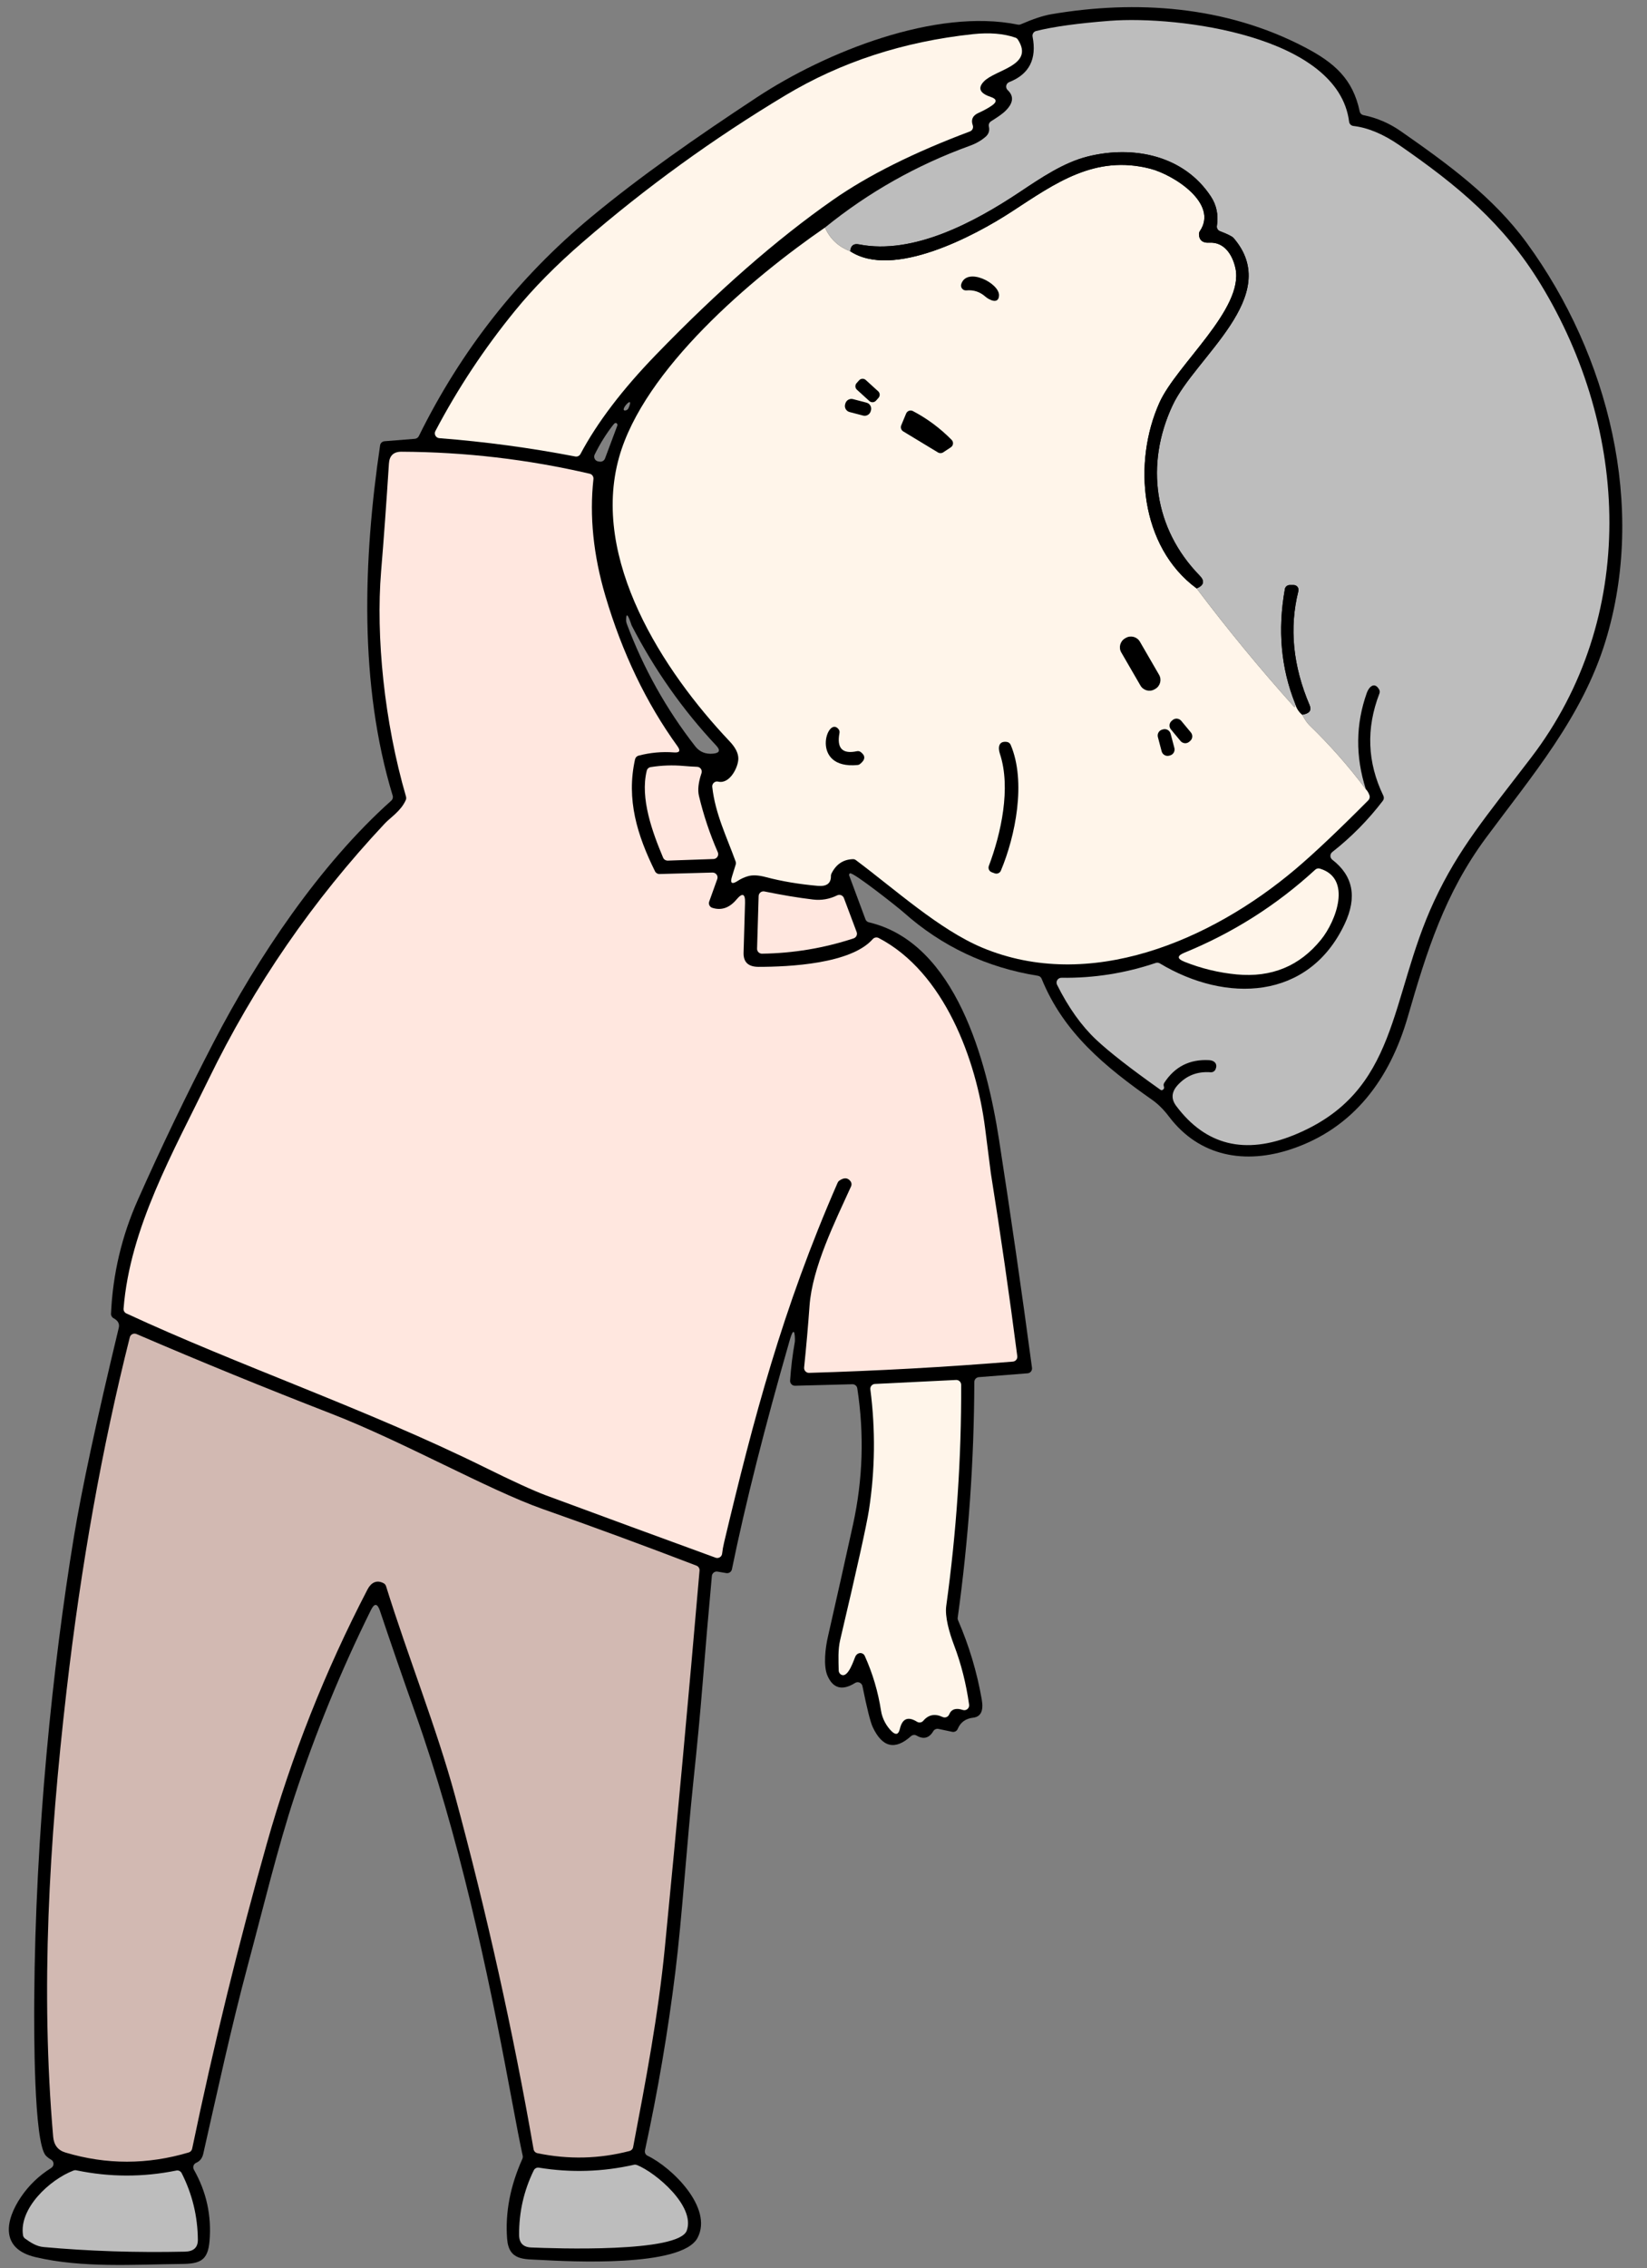
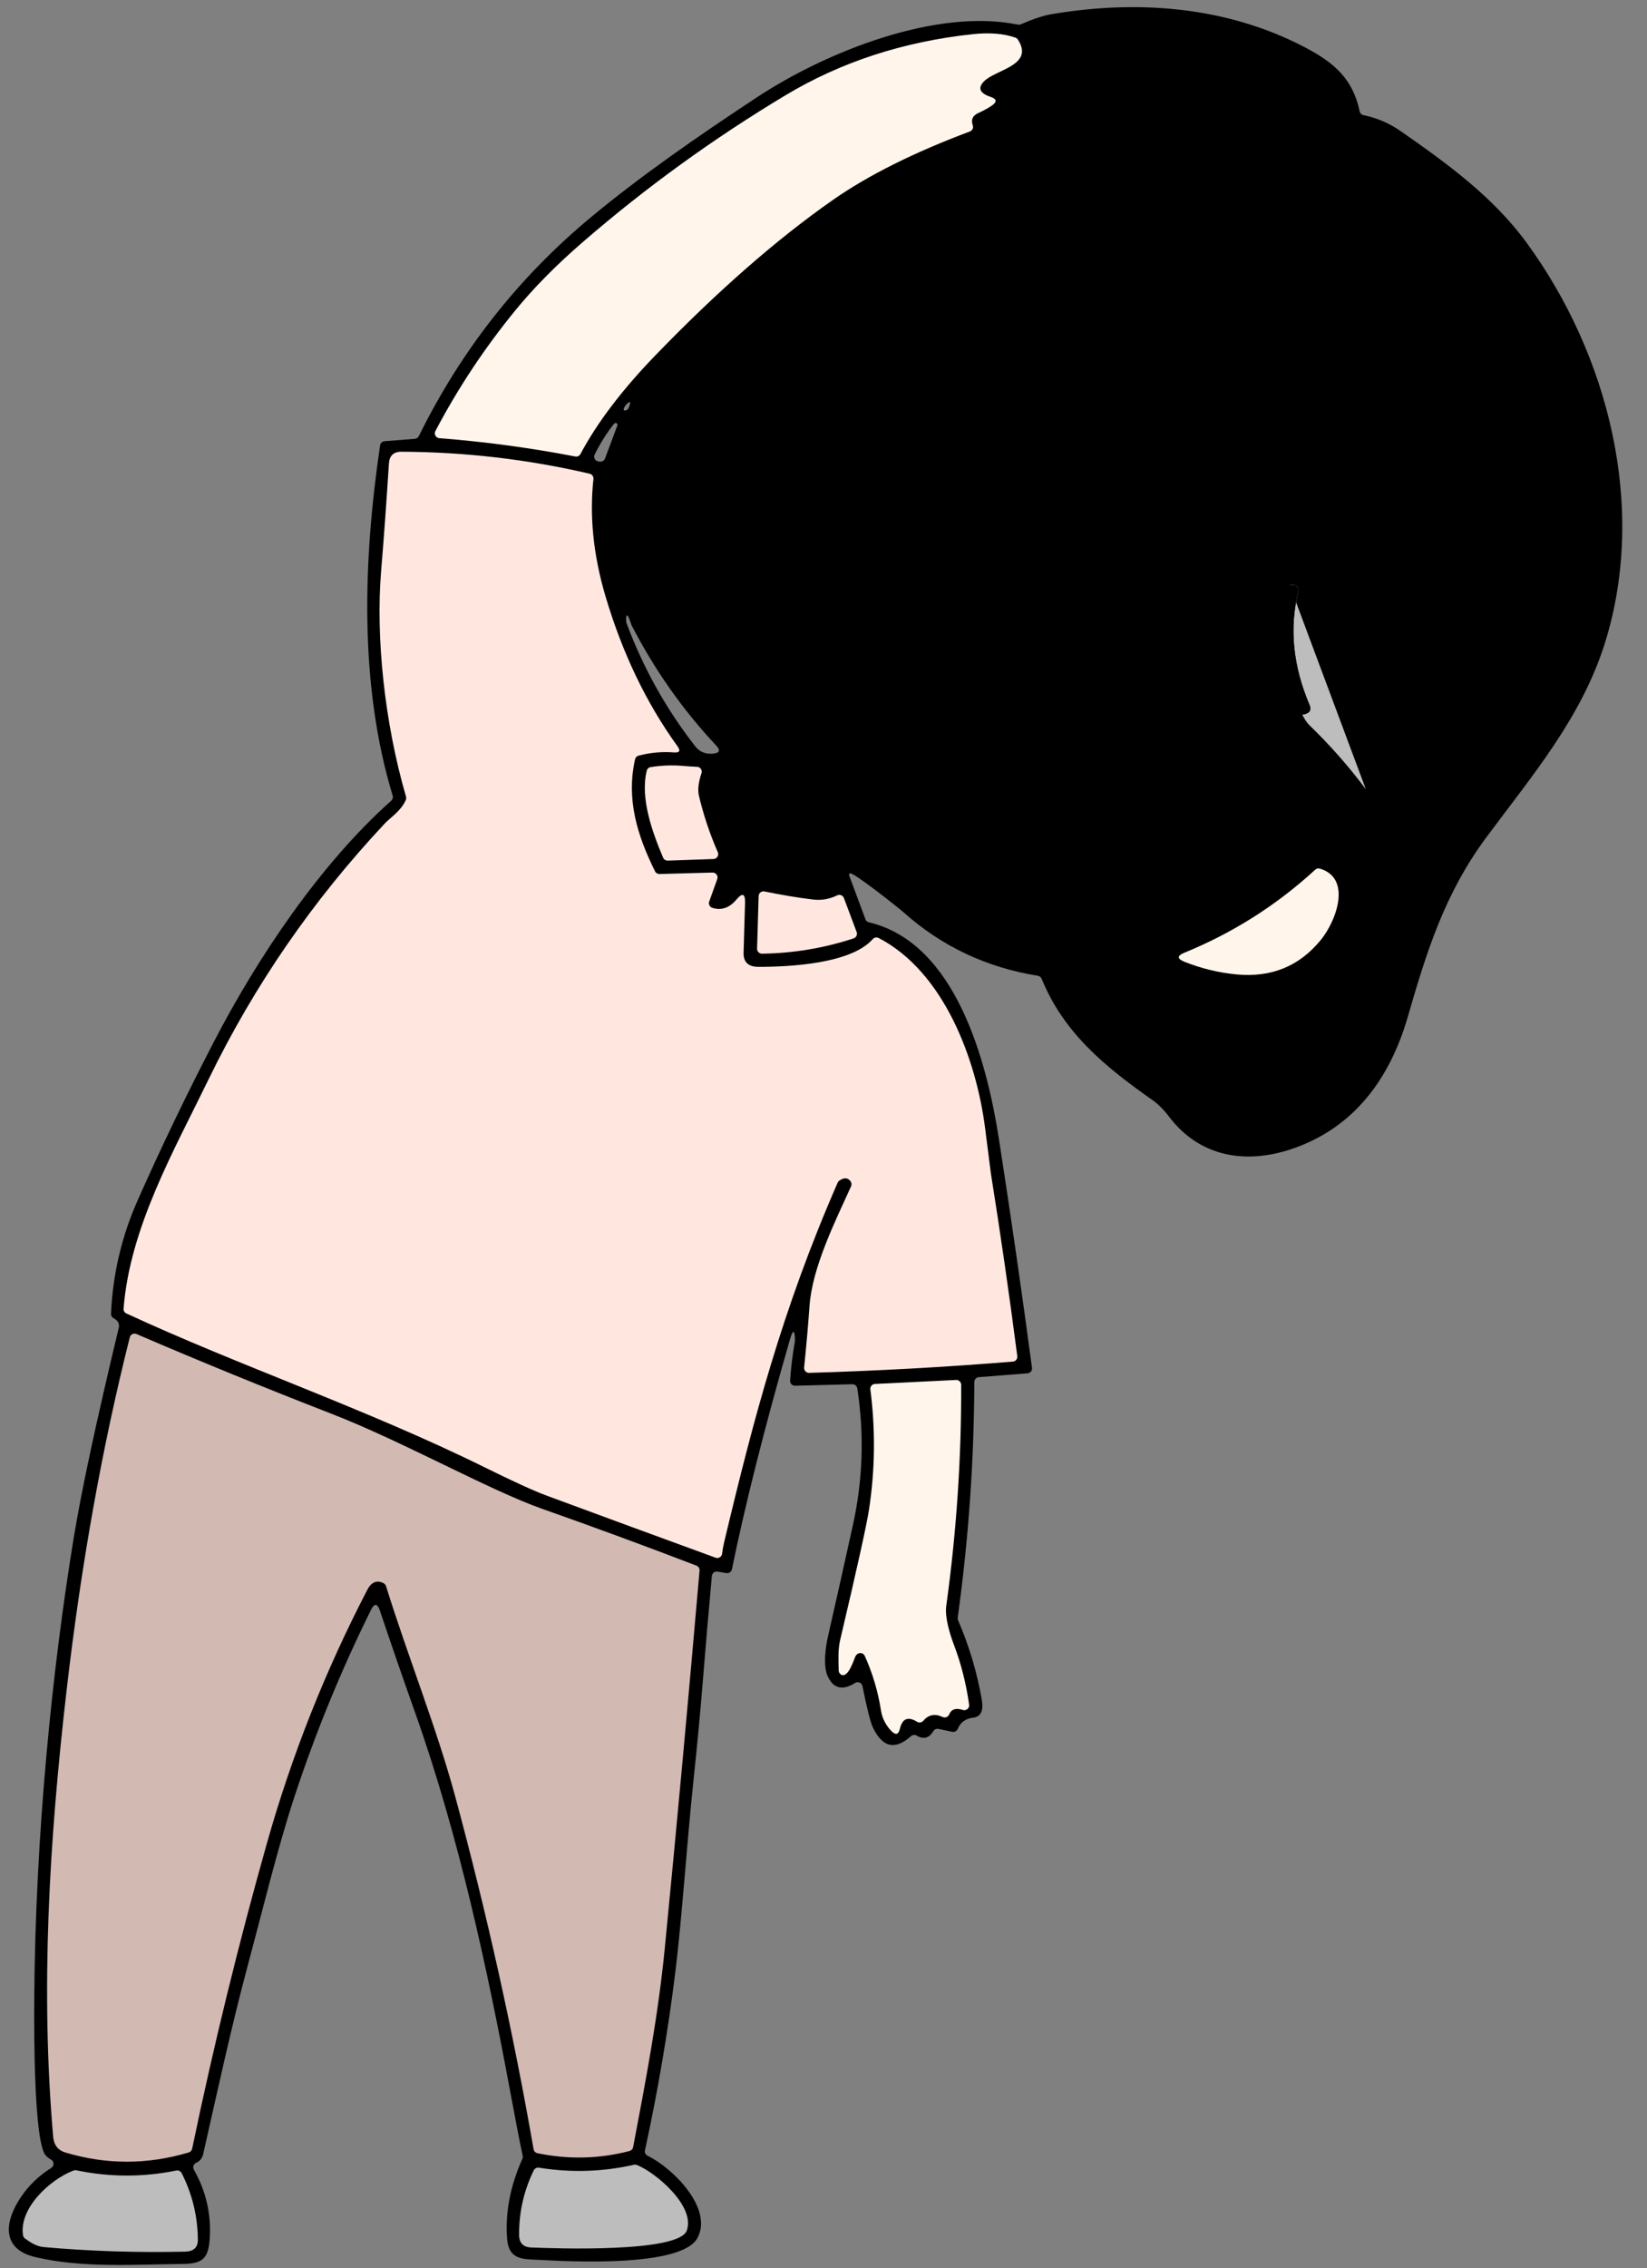
<svg xmlns="http://www.w3.org/2000/svg" height="466.9" preserveAspectRatio="xMidYMid meet" version="1.0" viewBox="103.9 26.1 339.2 466.9" width="339.2" zoomAndPan="magnify">
  <rect x="103.9" y="26.1" width="339.2" height="466.9" fill="#808080" stroke="none" />
  <g id="change1_1">
    <path d="M114.45,472.38c.65-.41,.62-1.37-.06-1.73-.38-.21-.73-.48-1.05-.81-2.51-2.69-2.43-26.41-2.39-32.15,.23-34.3,3.79-68.61,8.17-95.25,1.58-9.62,4.66-23.96,9.24-43.01,.2-.83-.16-1.48-1.07-1.97-.34-.18-.55-.55-.53-.93,.37-8.17,2.21-15.97,5.52-23.41,4.89-11.01,10.11-21.86,15.66-32.55,9-17.36,21.88-36.58,36.54-49.65,.29-.26,.41-.67,.29-1.04-6.94-22.83-6.08-48.51-2.59-72.1,.06-.46,.44-.81,.91-.85l6.25-.5c.35-.03,.66-.24,.82-.56,8.71-17.66,20.54-32.69,35.49-45.09,10.15-8.42,21.72-16.47,34.14-24.65,14.21-9.36,36.87-18.41,53.75-14.96,.2,.04,.41,.01,.6-.07,2.53-1.1,4.62-1.79,6.27-2.07,17.36-2.96,35.85-1.77,52.22,6.8,6.17,3.22,9.9,6.58,11.3,13.2,.08,.39,.38,.69,.77,.77,2.79,.57,5.37,1.68,7.74,3.34,9.55,6.66,18.99,13.49,25.93,23.01,16.83,23.08,24.69,54.28,16.17,81.98-4.82,15.66-15.14,27.66-24.58,40.41-8.52,11.52-12.22,23.36-16.13,36.89-3.68,12.73-11.08,22.85-23.86,27.18-9.64,3.26-19.04,1.59-25.28-6.61-1.11-1.47-2.26-2.61-3.43-3.44-9.77-6.86-18.3-13.84-22.83-24.97-.13-.33-.42-.56-.76-.62-10.56-1.69-19.79-6.04-27.68-13.06-1.25-1.11-10.35-8.29-11.02-8.03-.17,.07-.25,.25-.19,.42l3.36,9.04c.11,.31,.38,.55,.71,.62,17.97,4.25,24.31,28.76,26.78,44.62,2.44,15.69,4.71,31.39,6.81,47.09,.08,.57-.34,1.09-.91,1.13l-10.04,.79c-.52,.04-.92,.47-.93,.99-.05,16.25-1.19,32.43-3.42,48.52-.03,.18,0,.36,.07,.53,2.28,5.27,3.91,10.71,4.88,16.31,.41,2.32-.18,3.57-1.77,3.75-1.55,.18-2.61,.95-3.18,2.31-.18,.45-.66,.7-1.13,.6l-2.84-.6c-.41-.08-.84,.1-1.06,.47-.85,1.43-2,1.74-3.43,.91-.37-.22-.85-.17-1.17,.12-3.29,2.95-5.91,2.32-7.88-1.89-.47-1.01-1.18-3.82-2.11-8.42-.14-.68-.92-1.02-1.51-.65-2.63,1.64-4.53,1.15-5.68-1.46-.9-2.05-.45-5.73,.06-7.97,1.76-7.72,3.49-15.45,5.19-23.18,2.03-9.25,2.33-18.59,.88-28.03-.07-.5-.51-.86-1.02-.85l-11.79,.31c-.59,.02-1.07-.48-1.03-1.07,.18-2.69,.51-5.35,.98-7.99,.04-.19,.08-4.22-1.04-.37-5.17,17.95-9.15,33.69-11.92,47.21-.11,.53-.61,.87-1.14,.79l-1.83-.31c-.57-.1-1.11,.32-1.16,.9-.69,7.49-1.32,14.89-1.91,22.2-.47,5.88-1.1,12.52-1.88,19.91-1.38,13.12-2.36,28.26-3.73,39.39-1.52,12.31-3.61,24.56-6.26,36.74-.1,.45,.12,.91,.54,1.11,4.95,2.36,13.56,10.7,10.29,16.9-3.25,6.14-26.61,4.85-32.26,4.55-3.43-.19-6.62,.2-6.96-4.37-.41-5.38,.64-10.87,3.15-16.46,.08-.2,.11-.42,.06-.63-.44-1.95-1.33-6.51-2.66-13.68-4.64-24.9-10.55-52.33-19.44-77.37-2.52-7.1-4.96-14.15-7.31-21.15-.52-1.53-1.14-1.57-1.85-.12-6.15,12.42-11.39,25.2-15.72,38.34-3.43,10.39-6.49,23.06-9.6,34.65-3.47,12.96-6.26,25.93-9.21,38.94-.21,.91-.69,1.52-1.46,1.85-.54,.23-.76,.89-.47,1.41,2.59,4.57,3.67,9.48,3.22,14.73-.34,3.97-1.93,4.65-5.77,4.69-9.86,.1-20.45,.86-30.1-1.42-7.32-1.73-6.18-7.64-2.95-12.39,1.63-2.4,3.7-4.39,6.22-5.96ZM233.34,110.12c1.37-3.08-2,.56-.68,.48,.29-.02,.56-.2,.68-.48Zm-6.22,10.97l.29,.04c.47,.07,.92-.2,1.09-.64l2.54-6.78c.05-.14,.02-.29-.07-.4-.2-.25-.46-.17-.77,.23-1.45,1.85-2.72,3.89-3.82,6.12-.3,.61,.07,1.33,.74,1.43Zm24.27,58.47c-6.88-7.33-12.68-15.57-17.41-24.73-.09-.19-1.16-3.8-1.13-.99,0,.21,.05,.43,.13,.65,3.41,9.14,8.11,17.56,14.11,25.25,.9,1.15,2.13,1.65,3.68,1.5,1.34-.13,1.55-.69,.62-1.68Z" />
  </g>
  <g fill="#ffe7df" id="change2_1">
    <path d="M260.09,225.13c6.42,0,19.07-.62,23.55-5.71,.31-.35,.81-.44,1.22-.23,13.5,7.01,20.13,25.09,21.92,39.13,.78,6.11,1.17,9.2,1.18,9.25,2,12.53,3.82,25.1,5.45,37.69,.08,.57-.34,1.09-.91,1.13-13.97,1.14-27.96,1.91-41.97,2.32-.6,.02-1.08-.51-1.02-1.11,.45-4.37,.82-8.59,1.11-12.64,.56-7.98,5.27-17.4,8.57-24.67,.14-.33,.1-.71-.11-1-.56-.78-1.33-.83-2.31-.16-.15,.1-.27,.25-.35,.42-11.43,26.13-17.33,48.65-23.37,73.98-.21,.87-.35,1.67-.43,2.4-.07,.64-.73,1.05-1.34,.83-11.66-4.25-23.3-8.53-34.93-12.83-2.51-.93-6.76-2.87-12.75-5.83-24.08-11.89-50.62-20.92-73.67-31.62-.38-.17-.61-.56-.58-.98,1.3-16.68,10.29-32.36,17.49-47.18,9.41-19.36,21.51-36.92,36.29-52.68,1.22-1.3,3.33-2.56,4.35-4.86,.09-.21,.1-.46,.04-.69-4.47-15.34-6.24-32.92-5.13-46.4,.55-6.57,1.08-13.96,1.61-22.16,.1-1.63,.96-2.45,2.59-2.44,13.11,.06,26.03,1.57,38.76,4.53,.49,.11,.82,.58,.77,1.09-.84,7.64-.02,15.65,2.45,24.03,3.48,11.77,8.43,22.09,14.86,30.98,.67,.93,.44,1.36-.71,1.27-2.46-.19-4.89,.03-7.3,.66-.36,.09-.64,.38-.73,.75-1.85,8.27,.45,15.66,4.11,23.06,.17,.35,.53,.57,.92,.56l10.93-.3c.7,0,1.21,.68,.97,1.34l-1.66,4.63c-.19,.54,.1,1.12,.64,1.29,1.86,.59,3.52,.02,4.97-1.7,1.23-1.46,1.82-1.24,1.77,.67l-.3,10.25c-.06,1.95,.96,2.92,3.05,2.93Z" />
    <path d="M244.67,183.77c.91,.08,1.84,.14,2.8,.18,.67,.03,1.12,.69,.9,1.32-.64,1.89-.81,3.44-.52,4.67,.95,3.99,2.25,7.86,3.88,11.59,.28,.65-.18,1.38-.88,1.4l-9.43,.33c-.42,0-.8-.23-.96-.62-2.16-5.13-4.78-12.21-3.36-17.89,.09-.39,.41-.68,.81-.74,2.26-.36,4.51-.44,6.76-.24Z" />
    <path d="M261.34,209.61c3.57,.73,6.9,1.29,10,1.66,1.73,.21,3.39-.08,4.98-.86,.53-.26,1.17,0,1.38,.55l2.63,7.01c.2,.53-.09,1.12-.63,1.3-6.12,2.01-12.41,3.06-18.86,3.15-.57,.01-1.04-.46-1.02-1.03l.32-10.83c.02-.62,.59-1.08,1.2-.95Z" />
  </g>
  <g fill="#bdbdbd" id="change3_1">
-     <path d="M385.19,188.56c-3.53-4.71-7.39-9.09-11.58-13.14-.5-.48-1-1.21-1.51-2.19,1.47-.23,1.98-.89,1.51-1.98-3.44-8.07-4.21-15.9-2.31-23.48,.16-.63-.33-1.25-.98-1.24h-.82c-.49,.01-.9,.36-.98,.83-1.51,8.44-.8,16.3,2.12,23.58,.05,.66-.06,.84-.33,.54-6.99-7.8-13.65-15.88-19.96-24.25,1.51-.63,1.72-1.52,.61-2.65-9.41-9.64-11.24-22.89-5.58-35.01,4.66-9.99,22.88-22.53,12.57-34.48-.29-.33-1.22-.8-2.8-1.4-.44-.17-.71-.62-.63-1.09,.35-2.25-.07-4.28-1.26-6.08-5.57-8.44-15.93-10.53-25.29-8.22-4.97,1.23-9.59,4.36-14.12,7.38-9.13,6.07-21.81,12.95-33.04,10.73-1.16-.23-1.69,.29-1.81,1.41-2.45-.94-4.18-2.57-5.19-4.88,8.97-7.27,18.92-12.88,29.83-16.83,1.27-.46,2.36-1.08,3.26-1.87,.63-.56,.85-1.26,.66-2.09-.1-.42,.08-.85,.44-1.08,1.35-.84,2.27-1.49,2.78-1.96,1.81-1.67,2.03-3.16,.66-4.45-.54-.5-.37-1.39,.31-1.66,4.11-1.61,5.71-4.73,4.81-9.36-.1-.52,.22-1.03,.74-1.16,3.55-.89,8.63-1.59,15.23-2.1,13.95-1.06,47,3.05,49.22,20.78,.06,.46,.42,.82,.88,.87,2.99,.35,6.14,1.66,9.45,3.94,12.08,8.35,21.49,16.15,29.06,28.53,18.43,30.16,20.12,68.77-1.92,97.58-9.26,12.12-14.9,18.67-19.96,29.53-9.35,20.07-7.09,39.26-28.83,48.13-10.12,4.13-18.22,2.14-24.3-5.99-1.07-1.43-.97-2.85,.29-4.25,1.8-1.99,4.07-2.88,6.82-2.67,.42,.03,.81-.2,.98-.57,.51-1.08-.14-1.85-1.27-1.92-4.02-.23-7.11,1.33-9.28,4.68-.13,.2-.16,.46-.08,.69,.12,.35,.03,.6-.26,.76-.13,.07-.3,.06-.43-.03-6.17-4.37-10.58-7.81-13.24-10.31-3.05-2.87-5.73-6.64-8.06-11.31-.33-.67,.16-1.45,.91-1.44,6.65,.09,13.12-.93,19.43-3.06,.28-.09,.58-.05,.83,.1,13.6,8.18,30.66,7.65,38.08-8.15,2.58-5.49,1.73-9.88-2.56-13.19-.52-.4-.52-1.18-.01-1.58,3.91-3.07,7.39-6.59,10.42-10.56,.23-.29,.27-.7,.1-1.04-3.31-6.85-3.58-13.86-.81-21.03,.11-.28,.09-.6-.07-.86-.96-1.65-2.1-.48-2.52,.71-2.3,6.45-2.37,13.07-.21,19.84Z" />
+     <path d="M385.19,188.56c-3.53-4.71-7.39-9.09-11.58-13.14-.5-.48-1-1.21-1.51-2.19,1.47-.23,1.98-.89,1.51-1.98-3.44-8.07-4.21-15.9-2.31-23.48,.16-.63-.33-1.25-.98-1.24h-.82Z" />
    <path d="M213.28,488.75c-1.64-.07-2.46-.93-2.47-2.58-.03-4.68,.97-9.11,3.02-13.3,.2-.4,.63-.62,1.06-.55,6.57,1.07,13.1,.87,19.59-.6,.2-.04,.4-.02,.59,.05,3.9,1.56,12.09,8.48,10.27,13.5-1.66,4.6-27.29,3.68-32.06,3.48Z" />
    <path d="M109.04,486.9c-.21-.16-.36-.4-.4-.66-.86-5.5,5.44-11.43,10.4-13.33,.18-.07,.37-.09,.56-.05,6.87,1.43,13.75,1.45,20.62,.05,.44-.09,.88,.13,1.09,.53,2.19,4.31,3.3,8.89,3.34,13.74,0,1.58-.88,2.39-2.67,2.43-10.08,.22-19.79-.1-29.12-.95-1.47-.14-2.66-.92-3.82-1.76Z" />
  </g>
  <g id="change4_1">
    <path d="M182.92,352.02c-1.45-.78-2.6-.13-3.33,1.27-8.71,16.75-15.63,34.21-20.76,52.4-5.84,20.68-10.96,41.6-15.36,62.75-.08,.36-.35,.65-.7,.75-8.49,2.53-16.95,2.54-25.38,.02-1.55-.46-2.39-1.54-2.54-3.25-2.61-30.14-.86-60.51,2.75-91.77,2.98-25.86,7.32-50.13,13.03-72.8,.15-.6,.8-.92,1.37-.68,13.23,5.69,26.57,11.14,40,16.35,14.89,5.77,32.56,15.76,43.62,19.66,10.37,3.65,20.94,7.54,31.71,11.67,.42,.16,.68,.58,.64,1.02-2.26,26.15-4.64,52.01-7.14,77.57-1.37,14.04-3.93,27.41-6.54,41.13-.07,.38-.36,.68-.73,.78-6.26,1.63-12.59,1.78-18.98,.45-.4-.08-.72-.41-.79-.81-4.23-24.29-9.62-48.53-16.17-72.73-3.81-14.03-9.71-28.69-14.22-43.2-.08-.25-.26-.46-.48-.58Z" fill="#d2b9b2" />
  </g>
  <g fill="#fff5ea" id="change5_1">
    <path d="M194.38,116.3c-.72-.06-1.15-.83-.81-1.47,4.6-8.74,10.05-16.98,16.36-24.71,3.83-4.71,8.5-9.44,14.01-14.2,13-11.25,26.89-21.3,41.67-30.17,11.46-6.89,24.35-11.09,38.68-12.62,3.41-.36,6.32-.12,8.74,.72,.21,.08,.39,.22,.51,.41,3.44,5.34-4.63,6.14-7.01,8.61-1.31,1.37-.85,2.43,1.4,3.18,1.26,.42,1.35,1.01,.26,1.77-.77,.53-1.69,1.04-2.78,1.53-1.19,.53-1.58,1.38-1.17,2.54,.18,.52-.08,1.08-.59,1.27-11.57,4.34-20.98,9.04-28.23,14.11-11.52,8.05-23.65,18.66-36.4,31.83-6.94,7.16-12.13,13.98-15.57,20.45-.2,.39-.64,.6-1.07,.52-9.25-1.78-18.59-3.04-28-3.77Z" />
-     <path d="M350.35,147.23c6.31,8.37,12.97,16.45,19.96,24.25,.27,.3,.38,.12,.33-.54,.27,.95,.75,1.71,1.46,2.29,.51,.98,1.01,1.71,1.51,2.19,4.19,4.05,8.05,8.43,11.58,13.14,.32,.33,.57,.74,.75,1.25,.13,.36,.03,.77-.24,1.04-6.21,6.24-11.21,10.97-15.01,14.18-17.49,14.77-42.47,25.38-64.52,16.14-8.81-3.7-17.89-11.95-26-18.01-.18-.14-.4-.21-.63-.2-1.99,.07-3.46,1.06-4.41,2.99-.07,.15-.1,.3-.1,.46,.03,1.52-.86,2.2-2.67,2.05-3.88-.34-7.45-.94-10.71-1.8-1.53-.41-2.75-.47-3.68-.2-.75,.21-1.45,.53-2.11,.96-1.24,.81-1.64,.51-1.2-.9l.76-2.45c.06-.21,.06-.43-.02-.64-1.87-5.15-4.2-9.82-4.81-15.35-.07-.69,.56-1.25,1.23-1.08,2.37,.56,4.14-2.97,4.14-4.74,0-1.11-.59-2.29-1.8-3.56-13.72-14.49-28.65-37.49-22.76-58.46,5.08-18.11,27.33-36.92,42.41-47.3,1.01,2.31,2.74,3.94,5.19,4.88,8.76,5.75,25.47-3.06,33.32-8.19,8.96-5.85,17.09-11.71,28.44-8.81,4.79,1.22,14.17,7.14,10.24,12.88-.11,.17-.17,.37-.17,.57,0,1.3,.82,1.88,2.1,1.79,3.11-.2,4.81,2.5,5.41,5.25,1.82,8.37-12.13,19.84-15.65,27.67-5.51,12.24-4.04,29.66,7.66,38.25Z" />
    <path d="M375.96,219.54c-4.41,5.44-10.19,7.82-17.36,7.15-3.7-.35-7.29-1.22-10.77-2.61-1.53-.61-1.54-1.23-.01-1.86,10.01-4.09,18.99-9.78,26.95-17.09,.26-.24,.63-.33,.97-.22,6.64,2,3.35,10.77,.22,14.63Z" />
    <path d="M280.94,366.4c-.34,.05-.61,.25-.82,.58-.29,.49-1.51,4.77-3.02,3.83-.29-.18-.46-.49-.47-.83-.04-2.11-.18-4.24,.31-6.32,3.46-14.67,5.43-23.57,5.92-26.72,1.27-8.26,1.36-16.53,.29-24.82-.08-.58,.36-1.1,.94-1.13l16.71-.82c.57-.03,1.04,.42,1.05,.99,.06,15.09-.96,30.26-3.07,45.52-.31,2.24,.63,5.51,1.63,8.15,1.44,3.79,2.47,7.85,3.08,12.19,.1,.73-.61,1.32-1.31,1.08-1.41-.47-2.35-.16-2.8,.93-.22,.52-.83,.76-1.35,.52-1.59-.74-2.91-.48-3.98,.78-.32,.38-.87,.46-1.29,.2-1.86-1.16-3.04-.66-3.54,1.49-.27,1.14-.82,1.3-1.67,.49-1.07-1.03-1.96-2.63-2.2-4.23-.61-3.93-1.72-7.69-3.35-11.3-.18-.41-.62-.65-1.06-.58Z" />
  </g>
  <g>
    <g id="change1_2">
      <path d="M301.87,84.58c1.16-3.59,7.87-.19,7.78,2.33-.07,1.9-1.99,.98-2.85,.22-1.11-.97-2.41-1.39-3.88-1.25-.72,.07-1.27-.62-1.05-1.3Z" />
    </g>
    <g id="change1_3">
-       <path d="M284.3,108.59c-.36,.39-.97,.42-1.36,.06l-2.56-2.33c-.39-.35-.42-.96-.06-1.36l.52-.58c.36-.39,.97-.42,1.36-.06l2.56,2.33c.39,.35,.42,.96,.06,1.36l-.52,.58Z" />
-     </g>
+       </g>
    <g id="change1_4">
      <path d="M283.23,110.73c-.18,.68-.88,1.1-1.57,.92l-2.79-.73c-.69-.18-1.1-.88-.92-1.57l.05-.17c.18-.68,.88-1.1,1.57-.92l2.79,.73c.69,.18,1.1,.88,.92,1.57l-.05,.17Z" />
    </g>
    <g id="change1_5">
-       <path d="M290.52,111.22c.23-.54,.87-.77,1.39-.5,2.97,1.56,5.63,3.54,7.98,5.93,.44,.45,.36,1.19-.17,1.53l-1.57,1.04c-.32,.21-.74,.22-1.07,.02l-7.17-4.34c-.42-.26-.6-.79-.4-1.25l1.01-2.43Z" />
-     </g>
+       </g>
    <g id="change1_6">
      <path d="M342.61,165.01c.59,1.01,.24,2.31-.77,2.9l-.16,.09c-1.01,.59-2.31,.24-2.9-.77l-3.95-6.82c-.59-1.01-.24-2.31,.77-2.9l.16-.09c1.01-.59,2.31-.24,2.9,.77l3.95,6.82Z" />
    </g>
    <g id="change1_7">
-       <path d="M349.16,176.88c.44,.53,.37,1.32-.16,1.76l-.2,.17c-.53,.44-1.31,.36-1.76-.16l-1.99-2.4c-.44-.53-.37-1.32,.16-1.76l.2-.17c.53-.44,1.31-.36,1.76,.16l1.99,2.4Z" />
-     </g>
+       </g>
    <g id="change1_8">
      <path d="M280.51,183.58c-9.85,.95-6.28-10.25-3.93-7.4,.19,.23,.27,.53,.21,.82-.59,3.13,.6,4.38,3.59,3.74,.29-.06,.58,0,.81,.19,.99,.75,.94,1.57-.16,2.44-.15,.12-.33,.2-.52,.21Z" />
    </g>
    <g id="change1_9">
      <path d="M345.76,180.06c.18,.68-.22,1.38-.9,1.55l-.17,.05c-.68,.18-1.37-.22-1.55-.9l-.77-2.92c-.18-.68,.22-1.38,.9-1.55l.17-.05c.68-.18,1.37,.22,1.55,.9l.77,2.92Z" />
    </g>
    <g id="change1_10">
      <path d="M307.55,204.36c2.53-6.69,4.59-16.09,2.29-23.06-.44-1.32-.29-2.72,1.44-2.47,.34,.05,.63,.28,.77,.6,3.24,7.61,.96,18.82-2.02,25.9-.21,.49-.77,.73-1.27,.55l-.62-.23c-.52-.19-.78-.77-.59-1.29Z" />
    </g>
    <g id="change1_11">
      <path d="M350.35,147.23c-11.7-8.59-13.17-26.01-7.66-38.25,3.52-7.83,17.47-19.3,15.65-27.67-.6-2.75-2.3-5.45-5.41-5.25-1.28,.09-2.09-.49-2.1-1.79,0-.2,.06-.4,.17-.57,3.93-5.74-5.45-11.66-10.24-12.88-11.35-2.9-19.48,2.96-28.44,8.81-7.85,5.13-24.56,13.94-33.32,8.19,.12-1.12,.65-1.64,1.81-1.41,11.23,2.22,23.91-4.66,33.04-10.73,4.53-3.02,9.15-6.15,14.12-7.38,9.36-2.31,19.72-.22,25.29,8.22,1.19,1.8,1.61,3.83,1.26,6.08-.08,.47,.19,.92,.63,1.09,1.58,.6,2.51,1.07,2.8,1.4,10.31,11.95-7.91,24.49-12.57,34.48-5.66,12.12-3.83,25.37,5.58,35.01,1.11,1.13,.9,2.02-.61,2.65Z" />
      <path d="M372.1,173.23c-.71-.58-1.19-1.34-1.46-2.29-2.92-7.28-3.63-15.14-2.12-23.58,.08-.47,.49-.82,.98-.83h.82c.65,0,1.14,.61,.98,1.24-1.9,7.58-1.13,15.41,2.31,23.48,.47,1.09-.04,1.75-1.51,1.98Z" />
    </g>
  </g>
</svg>